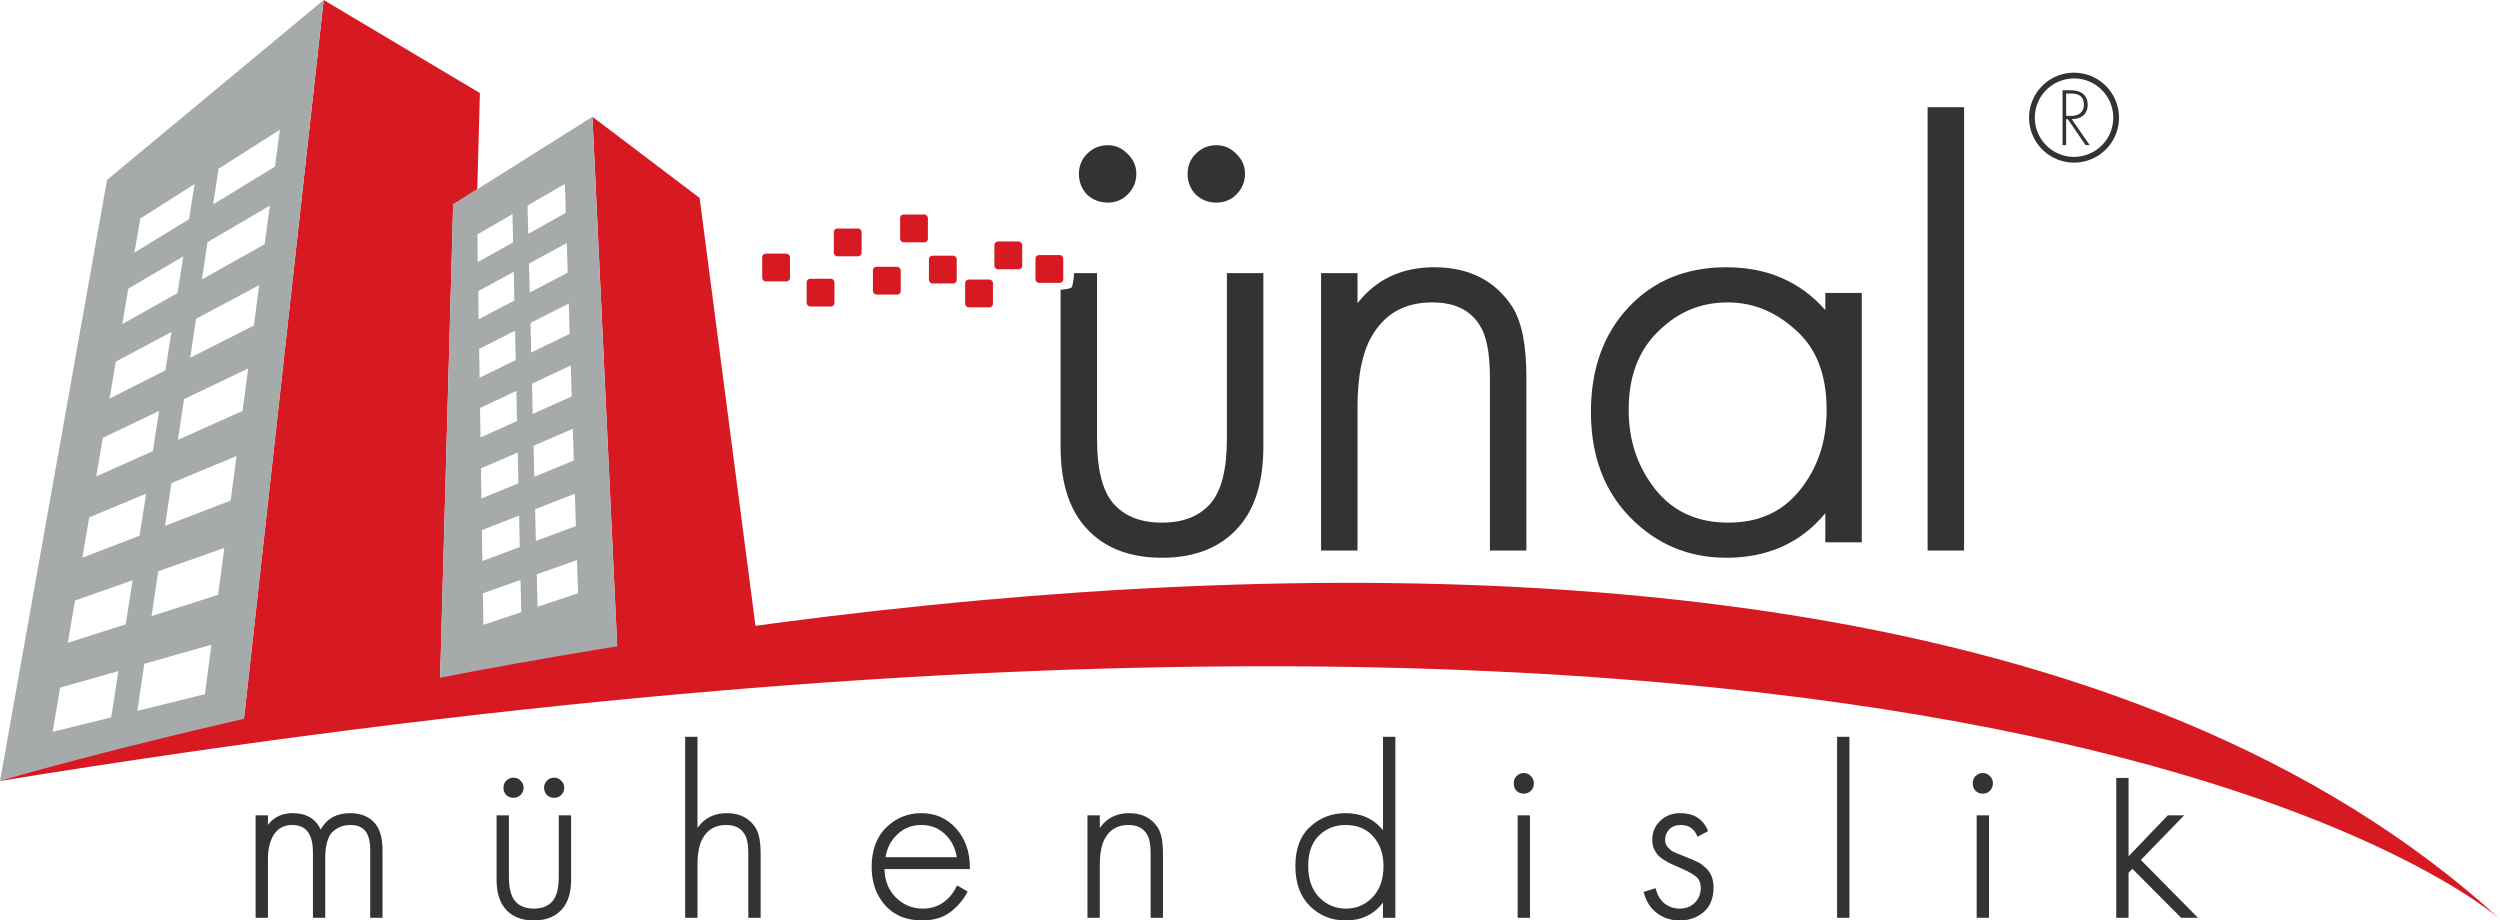
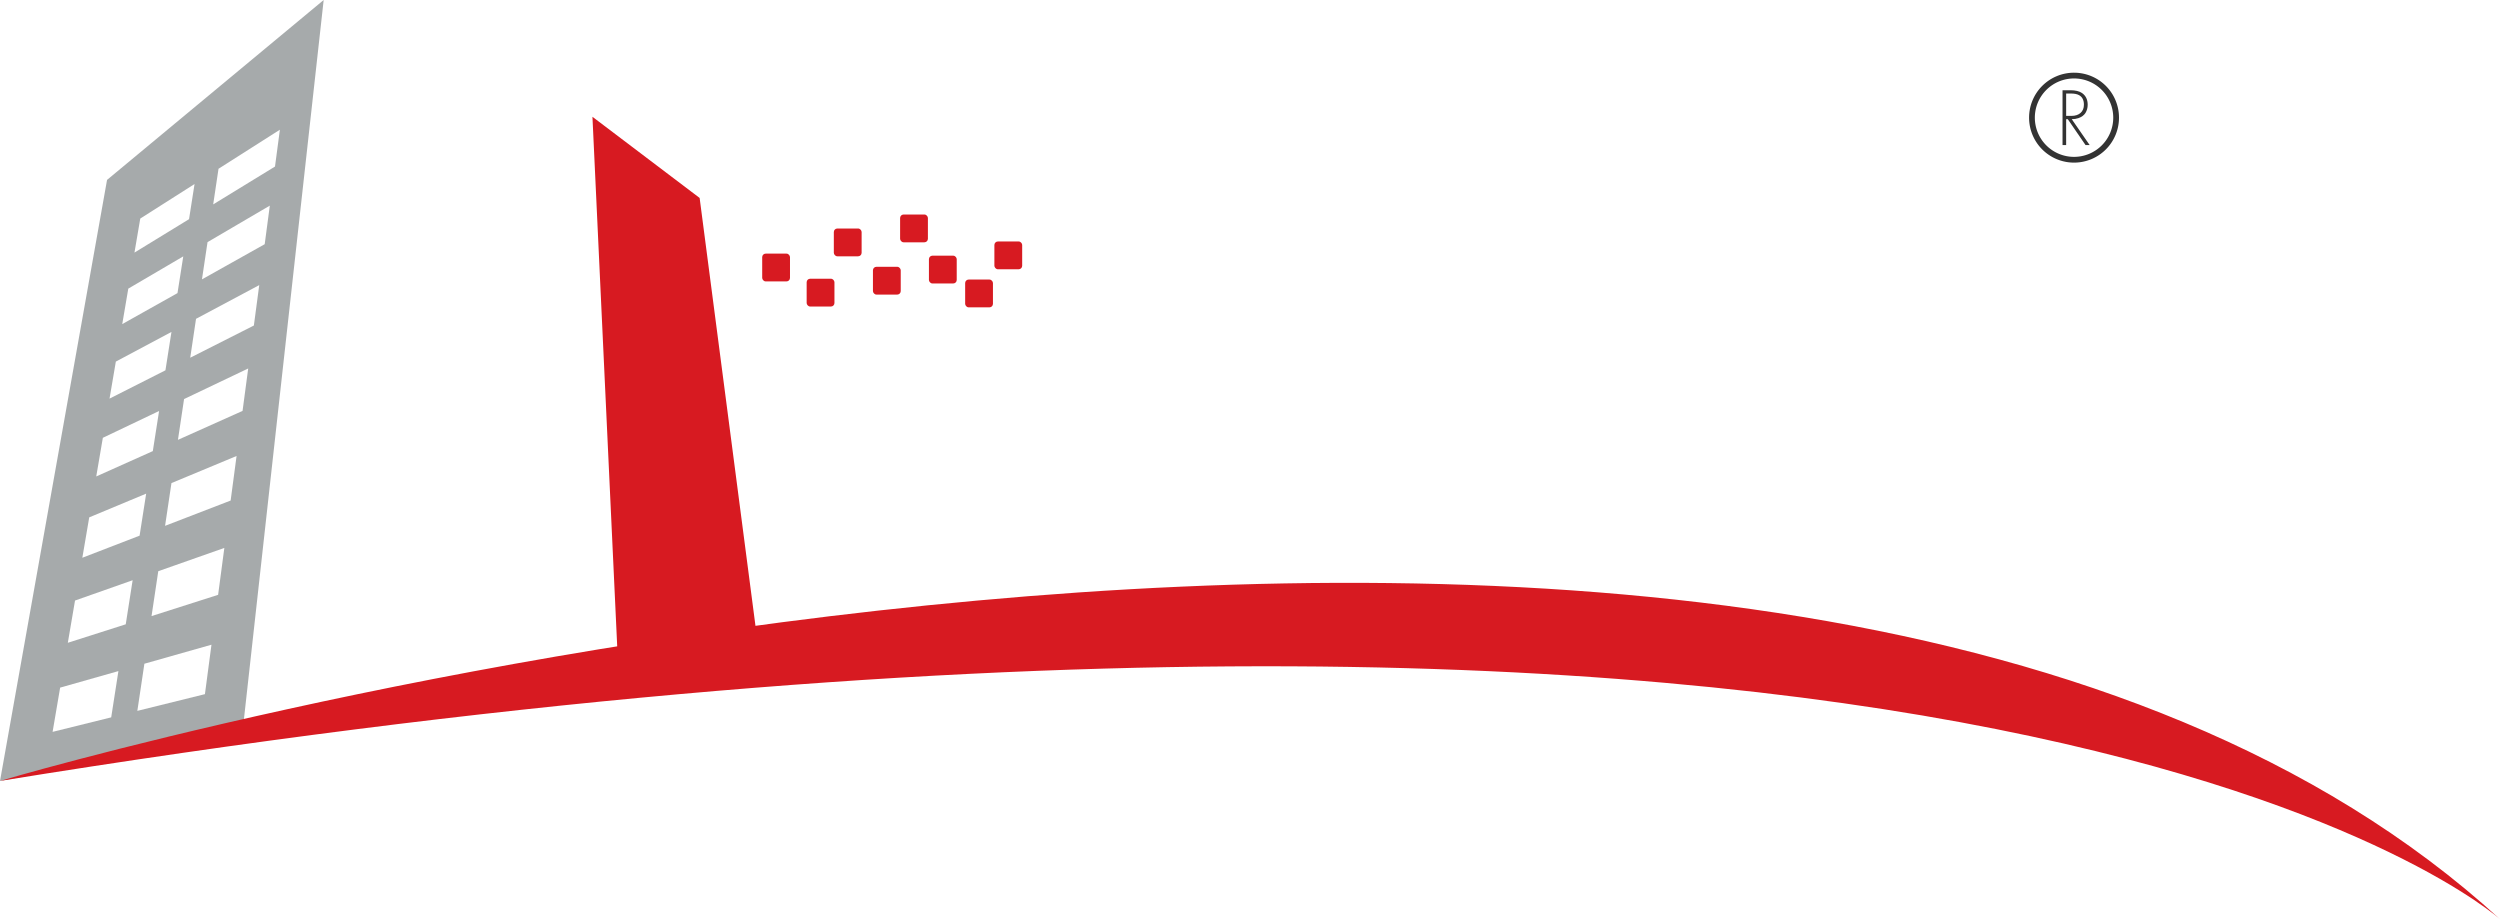
<svg xmlns="http://www.w3.org/2000/svg" width="868.914" height="319.919" viewBox="0 0 868.914 319.919" version="1.1" id="svg1" xml:space="preserve">
  <defs id="defs1" />
  <g id="layer1" transform="translate(1355.09,-233.452)">
    <g id="g19">
-       <path id="path5" style="fill:#d71a21;fill-opacity:1;stroke-width:3.447;-inkscape-stroke:none;paint-order:markers stroke fill" d="m -1242.593,233.455 -28.268,254.925 76.893,-12.95 0.146,-5.55 -8.348,0.902 4.584,-166.285 8.385,-5.274 0.902,-33.43 z" />
      <path id="path6" style="fill:#a6aaab;fill-opacity:0.996;stroke-width:3.447;-inkscape-stroke:none;paint-order:markers stroke fill" d="m -1242.592,233.452 -75.291,62.525 -37.204,208.91 84.228,-16.503 z m -15.224,45.083 v 0.009 c -0.567,4.268 -1.129,8.527 -1.694,12.794 -7.16,4.383 -14.322,8.77 -21.483,13.153 0.62,-4.129 1.231,-8.251 1.85,-12.38 7.109,-4.522 14.217,-9.054 21.326,-13.576 z m -29.657,18.878 c -0.634,4.071 -1.28,8.143 -1.914,12.214 -6.325,3.872 -12.645,7.744 -18.97,11.616 0.01,-0.069 2.016,-11.758 2.016,-11.828 6.288,-4 12.581,-8.002 18.869,-12.002 z m 26.15,7.511 h 0.01 c -0.592,4.469 -1.181,8.932 -1.776,13.401 -7.266,4.075 -14.538,8.149 -21.805,12.223 0.646,-4.314 1.287,-8.627 1.933,-12.941 7.214,-4.23 14.425,-8.454 21.639,-12.684 z m -30.071,17.635 c -0.669,4.256 -1.342,8.512 -2.007,12.766 -6.401,3.59 -12.799,7.179 -19.2,10.769 0.702,-4.11 1.419,-8.223 2.099,-12.325 6.367,-3.734 12.741,-7.476 19.108,-11.211 z m 26.407,9.987 c -0.62,4.681 -1.247,9.364 -1.869,14.046 -7.375,3.733 -14.743,7.459 -22.118,11.192 l 2.016,-13.521 c 7.321,-3.905 14.65,-7.812 21.971,-11.717 z m -30.522,16.282 h 0.01 c -0.697,4.445 -1.397,8.884 -2.09,13.328 -6.478,3.279 -12.951,6.561 -19.43,9.839 0.731,-4.287 1.481,-8.589 2.19,-12.868 6.44,-3.435 12.879,-6.864 19.32,-10.3 z m 26.684,12.693 -1.961,14.745 c -7.486,3.353 -14.973,6.709 -22.458,10.06 0.706,-4.725 1.42,-9.45 2.126,-14.175 7.431,-3.545 14.862,-7.086 22.293,-10.631 z m -30.973,14.773 c -0.726,4.65 -1.455,9.295 -2.181,13.945 -6.556,2.937 -13.105,5.871 -19.661,8.809 0.767,-4.478 1.508,-8.944 2.292,-13.429 6.518,-3.109 13.032,-6.215 19.55,-9.324 z m 26.932,15.638 c -0.685,5.166 -1.377,10.324 -2.062,15.491 -7.599,2.929 -15.191,5.862 -22.79,8.79 0.74,-4.952 1.478,-9.903 2.218,-14.856 7.543,-3.145 15.09,-6.28 22.633,-9.425 z m -31.423,13.089 c -0.176,1.133 -2.094,13.469 -2.283,14.607 -6.634,2.562 -13.267,5.12 -19.9,7.676 0.801,-4.68 1.575,-9.35 2.394,-14.037 6.594,-2.745 13.194,-5.497 19.789,-8.247 z m 27.171,18.869 c -0.723,5.436 -1.441,10.865 -2.163,16.301 -7.713,2.461 -15.426,4.93 -23.139,7.391 0.776,-5.198 1.561,-10.404 2.337,-15.601 7.656,-2.698 15.309,-5.395 22.965,-8.091 z m -31.875,11.229 c -0.793,5.104 -1.595,10.21 -2.393,15.316 -6.712,2.142 -13.419,4.283 -20.13,6.425 0.832,-4.894 1.65,-9.778 2.504,-14.681 6.673,-2.352 13.347,-4.708 20.019,-7.06 z m 27.401,22.412 c -0.759,5.725 -1.516,11.46 -2.273,17.184 -7.83,1.938 -15.66,3.87 -23.489,5.808 0.82,-5.463 1.632,-10.922 2.448,-16.384 7.77,-2.201 15.545,-4.407 23.315,-6.609 z m -32.344,9.167 c -0.836,5.358 -1.668,10.721 -2.504,16.08 -1.257,0.311 -19.111,4.732 -20.369,5.044 0.875,-5.127 1.731,-10.246 2.623,-15.38 6.748,-1.912 13.501,-3.832 20.25,-5.744 z" />
      <path style="fill:#d71a21;fill-opacity:1;stroke-width:2.299;-inkscape-stroke:none;paint-order:markers stroke fill" d="m -1149.177,274.043 8.887,190.064 48.467,-7.831 -20.098,-154.025 z" id="path7" />
-       <path id="path8" style="fill:#a6aaab;fill-opacity:0.996;stroke-width:2.299;-inkscape-stroke:none;paint-order:markers stroke fill" d="m -1149.178,274.043 -48.406,30.457 -4.583,166.285 61.881,-6.673 z m -9.572,23.333 0.322,10.042 -13.06,7.308 -0.249,-9.867 z m -18.225,10.511 0.221,9.784 -12.269,6.866 -0.148,-9.609 z m 18.878,10.051 0.331,10.254 -13.217,6.931 -0.258,-10.07 z m -18.427,9.987 0.212,9.987 -12.407,6.507 -0.147,-9.812 z m 19.108,11.027 0.331,10.521 -13.374,6.507 -0.258,-10.29 z m -18.657,9.444 0.221,10.208 -12.555,6.121 -0.156,-10.024 z m 19.348,12.076 0.35,10.751 -13.558,6.103 -0.258,-10.539 z m -18.897,8.855 0.23,10.456 -12.693,5.707 -0.166,-10.244 z m 19.614,13.162 0.35,11.008 -13.724,5.651 -0.267,-10.778 z m -19.136,8.238 0.239,10.695 -12.858,5.292 -0.165,-10.484 z m 19.854,14.313 0.368,11.257 -13.908,5.182 -0.276,-11.036 z m -19.375,7.594 0.239,10.935 -13.015,4.86 -0.156,-10.723 z m 20.121,15.491 0.368,11.533 -14.073,4.694 -0.286,-11.294 z m -19.624,6.912 0.248,11.192 -13.171,4.39 -0.175,-10.972 z" />
      <path style="fill:#d71a21;fill-opacity:1;stroke-width:3.447;-inkscape-stroke:none;paint-order:markers stroke fill" d="m -1355.09,504.883 c 0,0 616.037,-183.201 868.914,48.051 0,0 -177.52,-160.229 -868.914,-48.051 z" id="path9" />
      <rect style="fill:#d71a21;fill-opacity:1;stroke-width:2.571;-inkscape-stroke:none;paint-order:markers stroke fill" id="rect9" width="9.66" height="9.66" x="-1090.176" y="321.602" ry="1.214" />
-       <path d="m -685.117,270.716 v 154.089 h 12.674 V 270.716 Z m -285.002,13.199 c -2.754,0 -5.194,1.042 -7.18,3.028 -1.861,1.861 -2.798,4.237 -2.798,6.949 0,2.712 0.926,5.116 2.743,7.115 l 0.057,0.065 0.066,0.055 c 1.999,1.817 4.403,2.743 7.115,2.743 2.712,0 5.088,-0.937 6.949,-2.798 1.986,-1.986 3.028,-4.426 3.028,-7.179 0,-2.718 -1.012,-5.045 -2.973,-6.885 l -0.118,-0.12 c -1.84,-1.961 -4.167,-2.973 -6.885,-2.973 z m 37.774,0 c -2.754,0 -5.193,1.042 -7.179,3.028 -1.861,1.861 -2.798,4.237 -2.798,6.949 0,2.712 0.926,5.116 2.743,7.115 l 0.057,0.065 0.066,0.055 c 1.999,1.817 4.403,2.743 7.115,2.743 2.712,0 5.088,-0.937 6.949,-2.798 1.986,-1.986 3.028,-4.426 3.028,-7.179 0,-2.718 -1.012,-5.045 -2.973,-6.885 l -0.118,-0.12 c -1.84,-1.961 -4.167,-2.973 -6.885,-2.973 z m 75.742,42.423 c -11.294,0 -20.214,4.204 -26.656,12.499 v -10.447 h -12.674 v 96.415 h 12.674 v -50.025 c 0,-10.588 1.665,-18.644 4.777,-24.161 2.296,-4.089 5.162,-7.068 8.652,-9.057 3.49,-1.989 7.636,-3.001 12.545,-3.001 4.036,0 7.388,0.712 10.125,2.08 2.737,1.369 4.89,3.386 6.553,6.158 v 0.018 0.018 c 2.097,3.276 3.359,9.22 3.359,17.7 v 60.27 h 12.675 v -60.27 c 0,-10.854 -1.513,-19.061 -4.851,-24.401 -5.962,-9.186 -15.138,-13.797 -27.208,-13.797 z m 101.533,0 c -13.95,0 -25.37,4.662 -34.075,14 -8.703,9.336 -12.996,21.451 -12.996,36.265 0,15.13 4.538,27.409 13.715,36.744 9.132,9.29 20.291,13.963 33.356,13.963 14.405,0 25.925,-5.191 34.396,-15.482 v 10.112 h 12.675 v -86.682 h -12.675 v 5.964 c -8.693,-9.899 -20.199,-14.883 -34.396,-14.883 z m -226.684,2.053 -0.156,1.611 c -0.047,0.27 -0.047,0.268 -0.085,0.69 -0.057,0.422 -0.151,0.989 -0.269,1.509 -0.061,0.278 -0.123,0.537 -0.193,0.755 0,0 -0.127,0.322 -0.156,0.396 -0.283,0.176 -0.947,0.478 -2.283,0.635 l -1.574,0.184 v 54.489 c 0,11.176 2.405,20.101 7.428,26.582 6.303,8.081 15.668,12.067 27.806,12.067 12.138,0 21.5,-3.981 27.806,-12.067 5.018,-6.475 7.437,-15.405 7.437,-26.582 v -60.27 h -12.675 v 57.766 c 0,10.554 -1.987,17.88 -5.495,22.063 -1.944,2.292 -4.284,3.987 -7.106,5.136 -2.821,1.149 -6.133,1.74 -9.968,1.74 -3.836,0 -7.147,-0.59 -9.969,-1.74 -2.821,-1.149 -5.167,-2.843 -7.106,-5.127 -3.513,-4.189 -5.485,-11.517 -5.485,-22.072 v -57.766 z m 227.135,10.171 c 8.817,0 16.671,3.184 23.848,9.775 7.019,6.303 10.548,15.334 10.548,27.576 0,11.038 -3.122,20.284 -9.388,28.009 -3.027,3.748 -6.564,6.519 -10.668,8.376 -4.103,1.856 -8.784,2.798 -14.11,2.798 -5.401,0 -10.159,-0.958 -14.34,-2.853 -4.181,-1.895 -7.804,-4.728 -10.898,-8.542 -6.28,-7.886 -9.388,-17.062 -9.388,-27.788 0,-11.632 3.39,-20.544 10.171,-27.18 6.84,-6.84 14.794,-10.171 24.226,-10.171 z" id="path10" style="font-weight:300;font-size:48.289px;font-family:'Futura New';-inkscape-font-specification:'Futura New Light';letter-spacing:0px;fill:#333333;stroke-width:4.845;paint-order:markers stroke fill" aria-label="ünal" />
-       <path d="m -1116.956,489.53 v 62.911 h 4.289 v -18.482 c 0,-3.982 0.622,-7.028 1.813,-9.14 0.875,-1.558 1.979,-2.704 3.323,-3.47 1.344,-0.766 2.938,-1.16 4.804,-1.16 1.535,0 2.825,0.279 3.884,0.81 1.059,0.531 1.892,1.313 2.541,2.393 0.415,0.644 0.747,1.526 0.967,2.651 0.222,1.125 0.33,2.491 0.33,4.087 v 22.311 h 4.289 v -22.311 c 0,-4.037 -0.56,-7.07 -1.767,-9.002 -2.187,-3.37 -5.547,-5.053 -9.996,-5.053 -4.389,0 -7.798,1.715 -10.189,5.118 v -31.663 z m 242.552,0 v 32.482 c -3.202,-3.952 -7.55,-5.937 -13.005,-5.937 -4.758,0 -8.862,1.568 -12.288,4.703 -3.461,3.109 -5.164,7.701 -5.164,13.696 0,5.882 1.668,10.541 5.062,13.935 3.428,3.312 7.57,4.961 12.389,4.961 5.5,0 9.85,-2.074 13.005,-6.204 v 5.274 h 4.289 v -62.911 z m 157.827,0 v 62.911 h 4.289 v -62.911 z m -109.08,12.591 c -0.899,0.042 -1.677,0.407 -2.338,1.068 -0.663,0.662 -0.976,1.508 -0.976,2.522 0,1.007 0.311,1.892 0.985,2.632 0.71,0.645 1.55,0.957 2.513,0.957 0.963,0 1.79,-0.318 2.449,-0.976 0.714,-0.713 1.058,-1.591 1.058,-2.614 0,-1.023 -0.349,-1.885 -1.04,-2.513 -0.653,-0.718 -1.492,-1.077 -2.467,-1.077 -0.061,0 -0.123,-0.002 -0.184,0 z m 159.547,0 c -0.899,0.042 -1.677,0.407 -2.338,1.068 -0.661,0.66 -0.984,1.504 -0.984,2.522 0,1.01 0.32,1.894 0.994,2.632 0.71,0.645 1.55,0.957 2.513,0.957 0.963,0 1.783,-0.319 2.439,-0.976 0.712,-0.712 1.067,-1.588 1.067,-2.614 0,-1.026 -0.358,-1.887 -1.049,-2.513 -0.651,-0.716 -1.482,-1.077 -2.458,-1.077 -0.062,0 -0.122,-0.002 -0.184,0 z m -510.682,1.62 c -0.896,0.042 -1.675,0.396 -2.338,1.058 -0.658,0.657 -0.985,1.482 -0.985,2.448 0,0.966 0.32,1.803 0.994,2.54 0.709,0.645 1.55,0.957 2.513,0.957 0.963,0 1.783,-0.319 2.439,-0.976 0.707,-0.706 1.068,-1.547 1.068,-2.522 0,-0.976 -0.363,-1.816 -1.05,-2.439 -0.652,-0.718 -1.485,-1.068 -2.457,-1.068 -0.061,0 -0.123,-0.002 -0.184,0 z m 14.128,0 c -0.897,0.042 -1.683,0.394 -2.347,1.058 -0.659,0.659 -0.976,1.485 -0.976,2.448 0,0.963 0.311,1.801 0.985,2.54 0.706,0.642 1.566,0.957 2.522,0.957 0.963,0 1.783,-0.319 2.439,-0.976 0.708,-0.707 1.058,-1.55 1.058,-2.522 0,-0.972 -0.349,-1.815 -1.04,-2.439 -0.653,-0.718 -1.485,-1.068 -2.458,-1.068 -0.061,0 -0.123,-0.002 -0.184,0 z m 543.109,0.101 v 48.599 h 4.28 V 536.785 l 1.353,-1.344 16.917,17 h 5.844 l -19.844,-20.102 15.058,-15.5 h -5.67 l -13.659,14.23 V 503.843 Z m -633.827,12.232 c -3.662,0 -6.533,1.362 -8.578,4.078 v -3.314 h -4.289 v 35.602 h 4.289 v -20.526 c 0,-3.569 0.734,-6.397 2.145,-8.514 0.73,-1.081 1.606,-1.871 2.642,-2.402 1.036,-0.532 2.238,-0.81 3.626,-0.81 1.228,0 2.285,0.203 3.175,0.589 0.891,0.386 1.624,0.957 2.218,1.73 1.189,1.546 1.822,3.937 1.822,7.198 v 22.735 h 4.28 v -21.372 c 0,-0.723 0.047,-1.396 0.094,-2.007 0.057,-0.587 0.222,-1.506 0.497,-2.724 0.33,-1.212 0.766,-2.215 1.289,-3.001 0.574,-0.783 1.452,-1.518 2.651,-2.172 1.234,-0.644 2.665,-0.976 4.307,-0.976 2.124,0 3.712,0.621 4.869,1.832 1.241,1.292 1.924,3.543 1.924,6.83 v 23.591 h 4.28 v -23.591 c 0,-4.378 -1.003,-7.658 -3.102,-9.757 -2.027,-2.026 -4.756,-3.019 -8.146,-3.019 -4.702,0 -8.139,1.9 -10.253,5.688 -1.77,-3.789 -5.039,-5.688 -9.739,-5.688 z m 218.529,0 c -4.708,0 -8.794,1.657 -12.223,4.97 -3.39,3.332 -5.062,7.944 -5.062,13.77 0,5.316 1.558,9.757 4.703,13.309 3.157,3.508 7.454,5.246 12.84,5.246 3.937,0 7.209,-0.954 9.803,-2.899 2.542,-1.964 4.488,-4.223 5.826,-6.784 l 0.193,-0.368 -3.672,-2.154 -0.212,0.433 c -1.104,2.318 -2.663,4.178 -4.694,5.605 -2.025,1.368 -4.341,2.053 -6.986,2.053 -3.694,0 -6.816,-1.303 -9.462,-3.949 -2.493,-2.546 -3.787,-5.789 -3.875,-9.803 h 29.684 v -0.442 c 0,-5.541 -1.583,-10.097 -4.787,-13.65 -3.207,-3.557 -7.24,-5.338 -12.076,-5.338 z m 72.217,0 c -4.386,0 -7.805,1.717 -10.199,5.118 v -4.354 h -4.289 v 35.602 h 4.289 v -18.482 c 0,-3.982 0.622,-7.028 1.813,-9.14 0.875,-1.558 1.978,-2.704 3.322,-3.47 1.344,-0.766 2.938,-1.16 4.805,-1.16 1.535,0 2.825,0.279 3.884,0.81 1.059,0.531 1.892,1.313 2.541,2.393 0.415,0.644 0.747,1.526 0.966,2.651 0.222,1.125 0.33,2.491 0.33,4.087 v 22.311 h 4.289 v -22.311 c 0,-4.037 -0.56,-7.07 -1.767,-9.002 -2.187,-3.369 -5.538,-5.053 -9.986,-5.053 z m 191.532,0 c -2.771,0 -5.099,0.887 -6.94,2.669 -1.855,1.735 -2.78,3.984 -2.78,6.71 0,1.745 0.543,3.34 1.62,4.777 1.168,1.537 3.822,3.109 7.759,4.74 2.871,1.182 4.861,2.28 5.928,3.24 0.515,0.437 0.892,0.96 1.15,1.592 0.259,0.632 0.396,1.376 0.396,2.237 0,2.112 -0.699,3.819 -2.089,5.21 -1.394,1.341 -3.102,2.007 -5.219,2.007 -1.896,0 -3.601,-0.563 -5.164,-1.694 -1.508,-1.185 -2.526,-2.817 -3.074,-4.952 l -0.118,-0.451 -4.17,1.279 0.098,0.414 c 0.762,2.93 2.268,5.247 4.51,6.958 2.242,1.711 4.872,2.559 7.916,2.559 3.163,0 5.9,-0.929 8.201,-2.817 2.388,-1.971 3.562,-4.886 3.562,-8.68 0,-2.356 -0.612,-4.326 -1.868,-5.882 -0.368,-0.489 -0.826,-0.942 -1.344,-1.344 -0.457,-0.401 -0.872,-0.734 -1.197,-0.948 -0.396,-0.33 -1.005,-0.636 -1.703,-0.902 -0.664,-0.332 -1.179,-0.578 -1.482,-0.7 -0.287,-0.116 -0.897,-0.347 -1.767,-0.672 -0.72,-0.336 -1.339,-0.603 -1.648,-0.69 l -0.046,-0.018 c -1.44,-0.555 -2.498,-1.006 -3.12,-1.316 -0.628,-0.367 -1.244,-0.899 -1.832,-1.592 -0.563,-0.716 -0.837,-1.537 -0.837,-2.531 0,-1.312 0.457,-2.469 1.408,-3.525 0.993,-1.044 2.291,-1.565 4.013,-1.565 1.379,0 2.516,0.31 3.442,0.911 0.927,0.601 1.66,1.502 2.2,2.743 l 0.194,0.442 3.672,-1.951 -0.156,-0.377 c -1.663,-3.92 -4.867,-5.882 -9.518,-5.882 z m -411.395,0.764 v 22.311 c 0,4.148 0.896,7.431 2.733,9.803 2.309,2.96 5.736,4.418 10.217,4.418 4.481,0 7.916,-1.457 10.226,-4.418 1.837,-2.371 2.725,-5.655 2.725,-9.803 v -22.311 h -4.289 v 21.372 c 0,3.973 -0.743,6.766 -2.108,8.394 -0.749,0.883 -1.656,1.537 -2.743,1.979 -1.086,0.443 -2.353,0.672 -3.811,0.672 -1.457,0 -2.727,-0.23 -3.811,-0.672 -1.084,-0.442 -1.986,-1.098 -2.734,-1.979 -1.367,-1.631 -2.117,-4.422 -2.117,-8.394 v -21.372 z m 354.89,0 v 35.602 h 4.28 v -35.602 z m 159.538,0 v 35.602 h 4.289 v -35.602 z m -366.783,3.35 c 3.304,0 6.042,1.089 8.293,3.286 2.192,2.088 3.505,4.721 4.013,7.916 h -24.778 c 0.509,-3.14 1.827,-5.742 4.022,-7.833 2.305,-2.25 5.089,-3.369 8.449,-3.369 z m 147.444,0 c 2.05,0 3.869,0.343 5.467,1.012 1.599,0.669 2.983,1.668 4.16,3.01 2.366,2.696 3.544,6.059 3.544,10.171 0,4.74 -1.302,8.38 -3.875,11.008 -2.536,2.591 -5.542,3.866 -9.121,3.866 -3.639,0 -6.708,-1.277 -9.297,-3.866 -2.574,-2.628 -3.875,-6.269 -3.875,-11.008 0,-4.57 1.246,-8.03 3.7,-10.484 2.533,-2.477 5.595,-3.709 9.297,-3.709 z" id="path11" style="font-weight:300;font-size:18.055px;font-family:'Futura New';-inkscape-font-specification:'Futura New Light';letter-spacing:6px;fill:#333333;fill-opacity:1;stroke-width:1.811;paint-order:markers stroke fill" aria-label="mühendislik" />
      <rect style="fill:#d71a21;fill-opacity:1;stroke-width:2.571;-inkscape-stroke:none;paint-order:markers stroke fill" id="rect11" width="9.66" height="9.66" x="-1065.28" y="312.873" ry="1.214" />
      <rect style="fill:#d71a21;fill-opacity:1;stroke-width:2.571;-inkscape-stroke:none;paint-order:markers stroke fill" id="rect12" width="9.66" height="9.66" x="-1074.724" y="330.33" ry="1.214" />
      <rect style="fill:#d71a21;fill-opacity:1;stroke-width:2.571;-inkscape-stroke:none;paint-order:markers stroke fill" id="rect13" width="9.66" height="9.66" x="-1051.686" y="326.18" ry="1.214" />
      <rect style="fill:#d71a21;fill-opacity:1;stroke-width:2.571;-inkscape-stroke:none;paint-order:markers stroke fill" id="rect14" width="9.66" height="9.66" x="-1042.243" y="308.008" ry="1.214" />
      <rect style="fill:#d71a21;fill-opacity:1;stroke-width:2.571;-inkscape-stroke:none;paint-order:markers stroke fill" id="rect15" width="9.66" height="9.66" x="-1032.226" y="322.317" ry="1.214" />
      <rect style="fill:#d71a21;fill-opacity:1;stroke-width:2.571;-inkscape-stroke:none;paint-order:markers stroke fill" id="rect16" width="9.66" height="9.66" x="-1019.635" y="330.616" ry="1.214" />
      <rect style="fill:#d71a21;fill-opacity:1;stroke-width:2.571;-inkscape-stroke:none;paint-order:markers stroke fill" id="rect17" width="9.66" height="9.66" x="-1009.475" y="317.381" ry="1.214" />
-       <rect style="fill:#d71a21;fill-opacity:1;stroke-width:2.571;-inkscape-stroke:none;paint-order:markers stroke fill" id="rect18" width="9.66" height="9.66" x="-995.201" y="322.102" ry="1.214" />
      <path d="m -628.795,283.876 h -1.429 l -6.172,-9.001 h -0.572 v 9.001 h -1.257 v -19.06 h 2.743 q 2.6,0 4.029,0.972 1.972,1.372 1.972,4.086 0,1.572 -0.771,2.829 -0.772,1.229 -2.429,1.8 -1.086,0.371 -2.343,0.371 z m -8.172,-17.917 v 7.772 h 1.829 q 2.029,0 3.172,-1.029 1.172,-1.029 1.172,-2.858 0,-2.4 -1.686,-3.315 -1,-0.572 -2.915,-0.572 z" id="path18" style="font-weight:300;font-size:34.355px;font-family:'Futura New';-inkscape-font-specification:'Futura New Light';letter-spacing:6px;fill:#333333;stroke-width:0.454;paint-order:markers stroke fill" aria-label="R" />
      <path id="path19" style="fill:none;stroke:#333333;stroke-width:2;stroke-dasharray:none;paint-order:markers stroke fill" d="m -619.599,274.346 a 14.626,14.626 0 0 1 -14.626,14.626 14.626,14.626 0 0 1 -14.626,-14.626 14.626,14.626 0 0 1 14.626,-14.626 14.626,14.626 0 0 1 14.626,14.626 z" />
    </g>
  </g>
</svg>